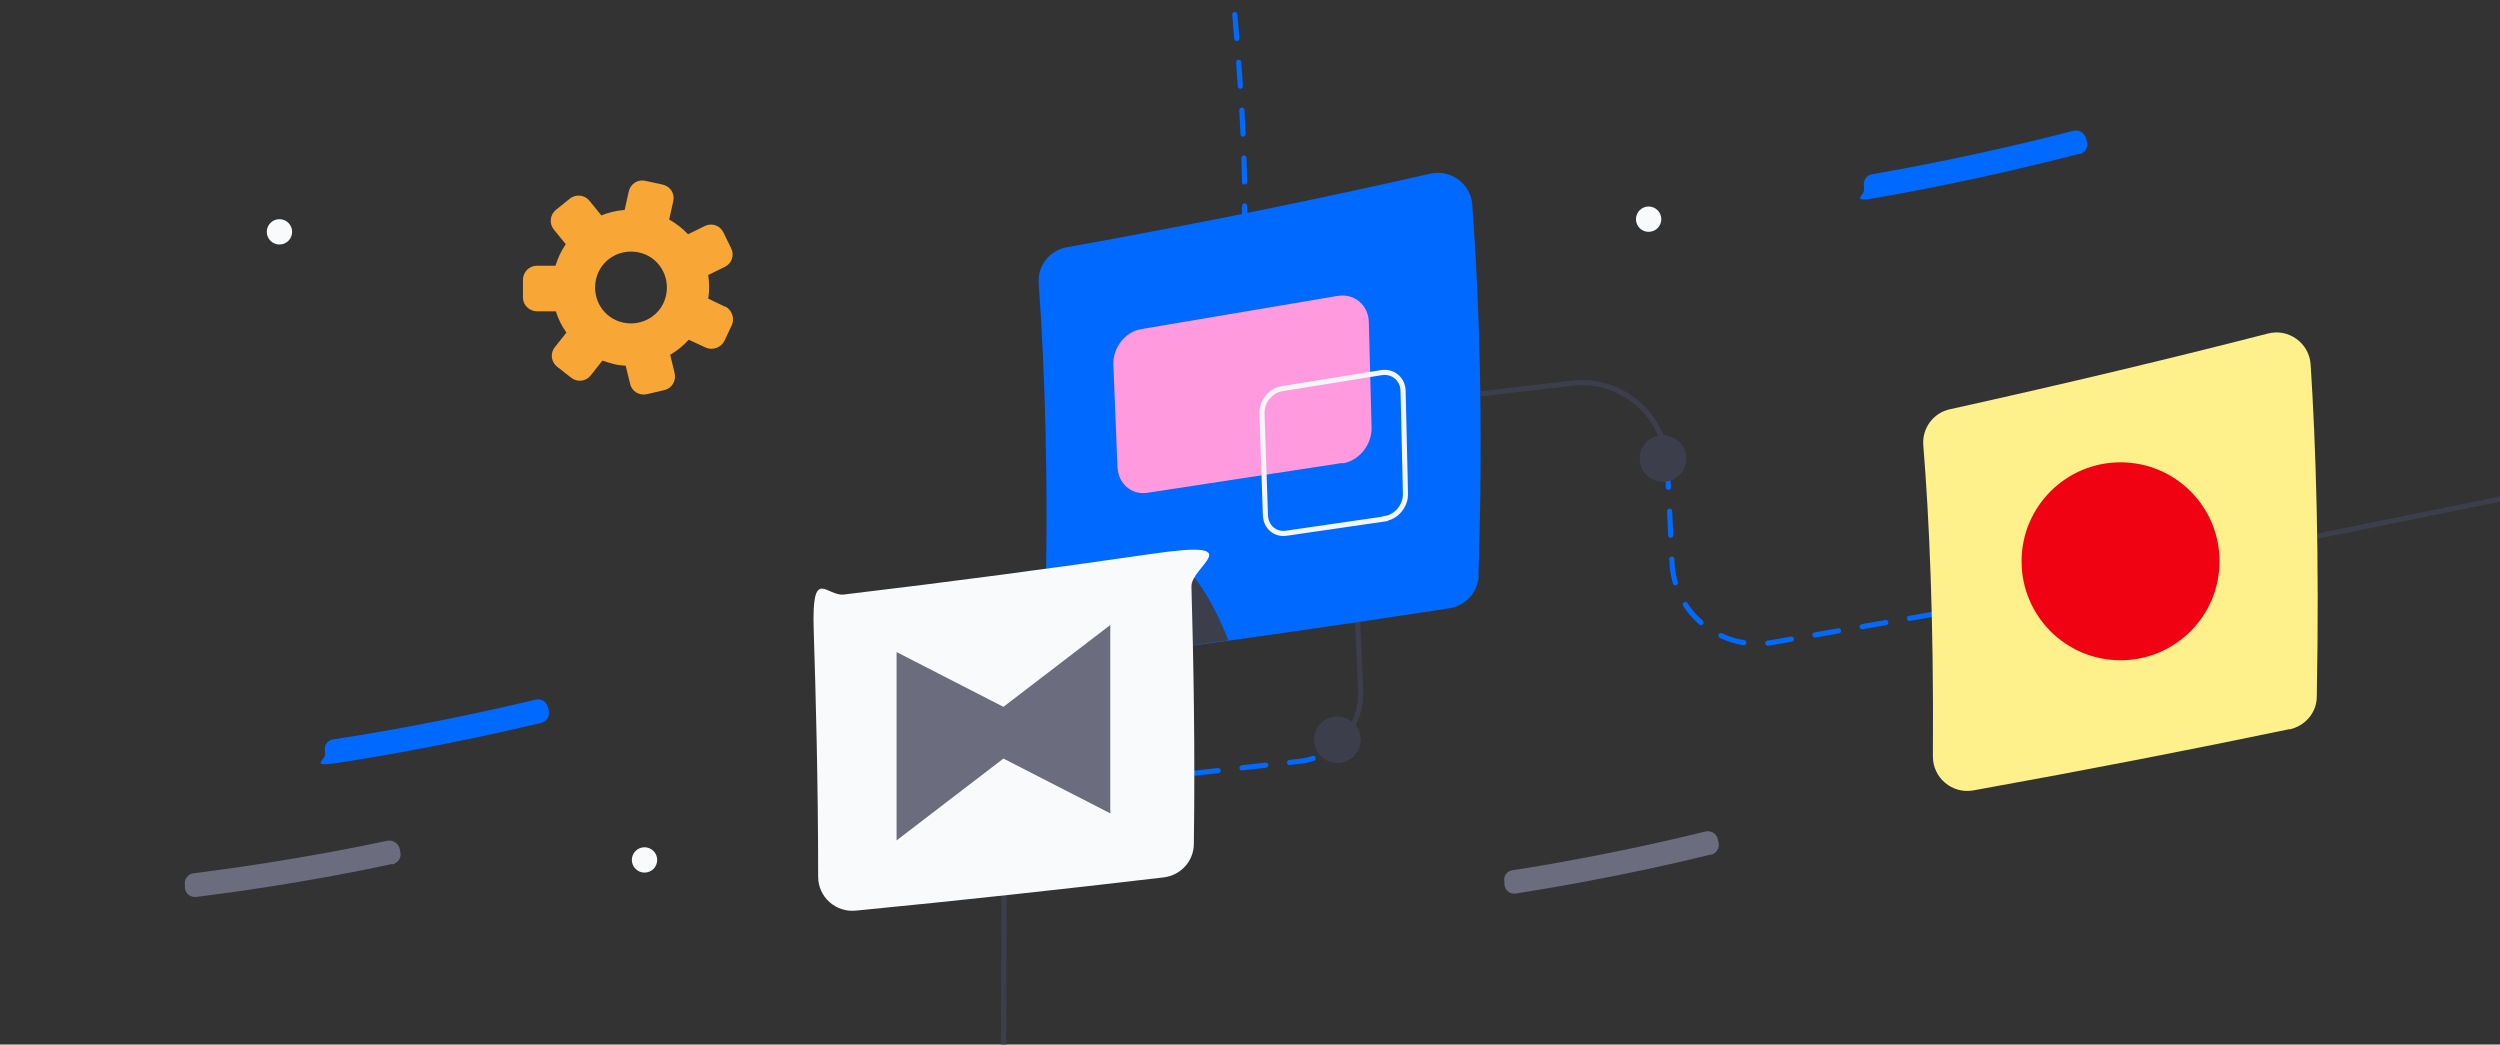
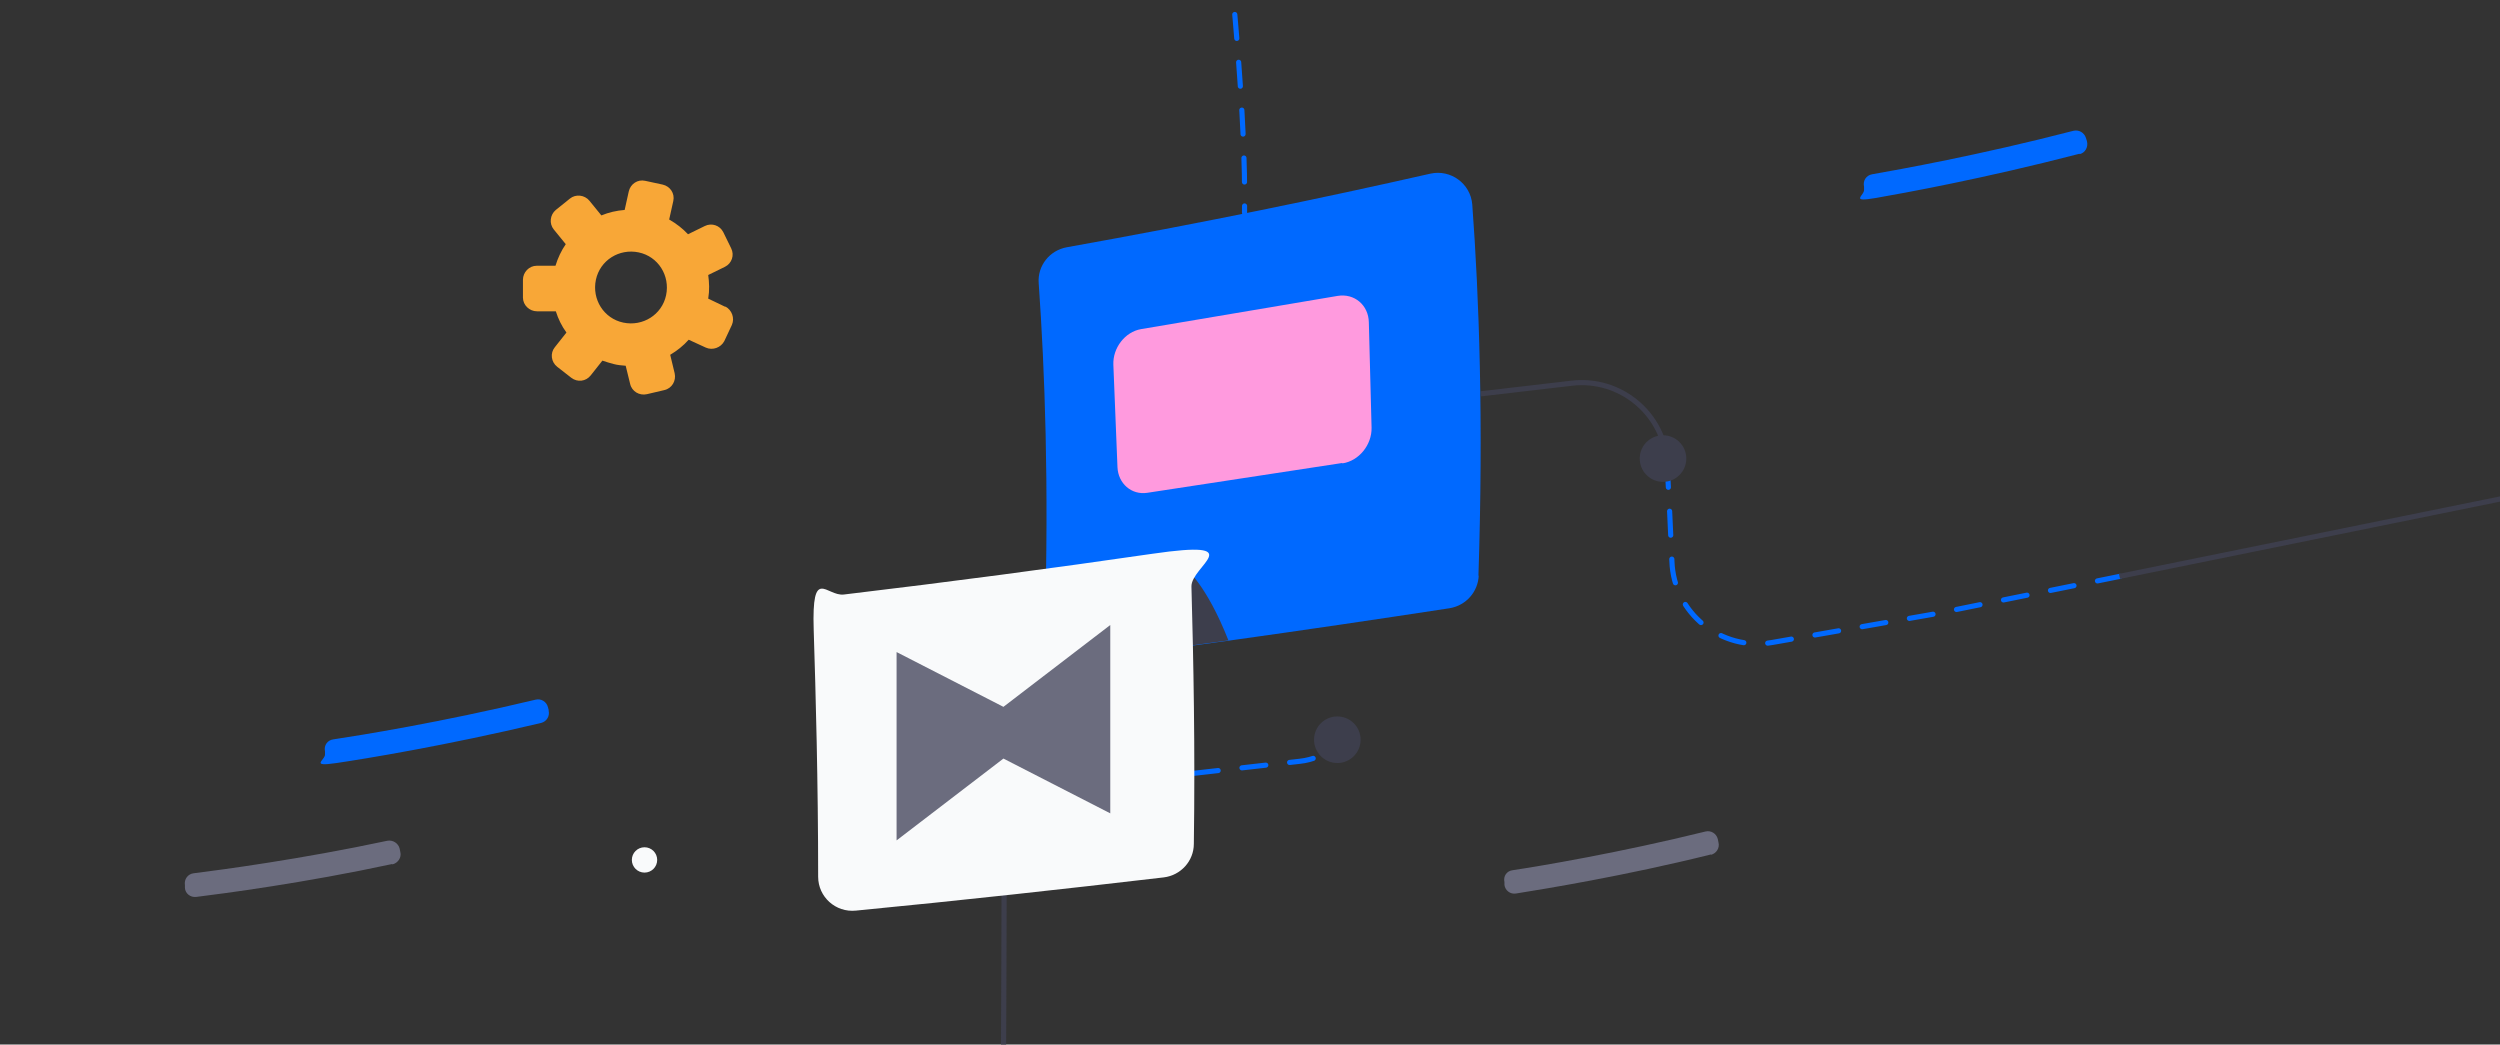
<svg xmlns="http://www.w3.org/2000/svg" id="right" version="1.1" viewBox="0 0 730 305">
  <rect x="0" y="0" width="730" height="305" fill="#333333" stroke="none" />
  <defs>
    <style>
      .st0 {
        fill: #f8a737;
      }

      .st1 {
        fill: #0069ff;
      }

      .st2 {
        fill: #6b6c7e;
      }

      .st3 {
        stroke: #3d3e4c;
      }

      .st3, .st4, .st5 {
        fill: none;
        stroke-width: 1.5px;
      }

      .st3, .st5 {
        stroke-miterlimit: 10;
      }

      .st6 {
        fill: #f00213;
      }

      .st7 {
        fill: #3d3e4c;
      }

      .st4 {
        stroke: #0069ff;
        stroke-dasharray: 7;
        stroke-linecap: round;
        stroke-linejoin: round;
      }

      .st8 {
        fill: #ff9ade;
      }

      .st5 {
        stroke: #f4f5f7;
      }

      .st9 {
        fill: #f9fafb;
      }

      .st10 {
        fill: #fef08a;
      }
    </style>
  </defs>
  <path class="st4" d="M359.2-9.7s4.7,42.9,4.2,71.8" />
-   <path class="st3" d="M389.8,218.1c4.8-3.8,7.7-9.7,7.5-16.2-.4-11.4-1-25.2-1.9-31.8" />
  <path class="st4" d="M293.1,232.1l86.4-9.8c3.9-.4,7.4-2,10.3-4.3" />
  <path class="st3" d="M293,314.7s.3-57,.2-82.6" />
  <path class="st4" d="M486.8,135.3c.5,9,1,19.2,1.4,28.6.5,15.2,14.4,26.3,29.3,23.7l46.7-8.2,54.8-11.1" />
  <path class="st3" d="M432.4,115l26.5-3.1c14.3-1.7,27.1,9,27.9,23.4" />
  <circle class="st7" cx="390.5" cy="216" r="6.8" />
  <circle class="st7" cx="485.6" cy="133.9" r="6.8" />
  <g>
    <path class="st1" d="M431.8,168c-.2,4.8-3.7,8.8-8.5,9.6-20.9,3.2-42.5,6.4-64.7,9.5-7.8,1.1-15.7,2.1-23.7,3.2-6.1.8-12.3,1.6-18.5,2.4-6.1.8-11.4-4.1-11.3-10.2,1.2-41,0-74.3-1.8-99.8-.4-5.1,3.2-9.6,8.2-10.5,39.1-7,74.5-14.3,106.2-21.5,5.9-1.3,11.7,2.9,12.2,9,2,27,3.3,63.1,1.8,108.5Z" />
    <path class="st7" d="M358.7,187c-7.8,1.1-15.7,2.1-23.7,3.2l11.2-24.2s6,4.5,12.5,21Z" />
    <g>
      <path class="st8" d="M391.9,135.2l-56.9,8.7c-4.6.7-8.5-2.7-8.7-7.5l-1.2-29.9c-.2-4.9,3.4-9.6,8.1-10.4l57.4-9.7c4.9-.8,9,2.7,9.1,7.7l.8,30.8c.1,5-3.7,9.7-8.5,10.4Z" />
-       <path class="st5" d="M404.5,151.5l-28.9,4.2c-3.3.5-6-1.9-6.1-5.3l-1-29.7c-.1-3.4,2.5-6.7,5.8-7.2l29.1-4.7c3.4-.5,6.2,1.9,6.3,5.3l.7,30.2c0,3.4-2.6,6.6-5.9,7.1Z" />
    </g>
  </g>
  <g>
    <path class="st9" d="M339.8,256.2c-29,3.4-58.9,6.7-89.9,9.7-5.9.6-11-4-11-9.9,0-27.5-.7-53.2-1.3-72.1s3.7-9.7,8.8-10.3c31.1-3.7,61.2-7.7,90.1-11.9s11.2,3.6,11.4,9.6c.6,21.3,1.1,47.8.7,75.1,0,5-3.8,9.2-8.8,9.8Z" />
    <polygon class="st2" points="324.2 237.5 293 221.5 261.8 245.4 261.8 190.4 293 206.4 324.2 182.5 324.2 237.5" />
  </g>
  <line class="st3" x1="618.9" y1="168.3" x2="758.6" y2="139.9" />
  <path class="st1" d="M607.2,44.9c-28.1,7.3-51.4,11.5-59.4,12.9s-3.2-.8-3.5-2.5v-.8c-.4-1.8.7-3.3,2.3-3.6,7.9-1.4,31-5.5,58.8-12.7,1.6-.4,3.2.5,3.7,2.1s.2.6.3,1c.4,1.6-.5,3.3-2.1,3.7Z" />
  <path class="st1" d="M158,211.1c-28.2,6.7-51.6,10.5-59.7,11.7s-3.2-.9-3.4-2.6v-.8c-.4-1.8.8-3.3,2.4-3.5,7.9-1.2,31.1-4.9,59.1-11.6,1.6-.4,3.2.6,3.6,2.2s.2.6.2,1c.4,1.6-.6,3.2-2.2,3.6Z" />
-   <circle class="st9" cx="481.4" cy="64" r="3.7" />
  <circle class="st9" cx="188.2" cy="251.1" r="3.7" />
-   <circle class="st9" cx="81.6" cy="67.7" r="3.7" />
  <path class="st2" d="M114.5,252.3c-25.5,5.5-49.1,8.6-57.2,9.6-1.7.2-3.2-1-3.3-2.6v-.8c-.3-1.8.9-3.3,2.5-3.5,8-1,31.3-4.1,56.6-9.5,1.6-.3,3.2.7,3.6,2.3l.2,1c.4,1.6-.7,3.2-2.3,3.6Z" />
  <path class="st2" d="M499.6,249.5c-25.3,6.3-48.8,10.1-56.9,11.4-1.7.3-3.2-.9-3.4-2.5v-.8c-.4-1.8.7-3.3,2.4-3.5,8-1.2,31.2-5.1,56.3-11.3,1.6-.4,3.2.6,3.6,2.2l.2,1c.4,1.6-.6,3.2-2.2,3.6Z" />
  <path class="st0" d="M211.8,89.6l-5-2.4c.4-2.4.3-4.7,0-6.9l4.9-2.4c2-1,2.8-3.4,1.8-5.4l-2.3-4.7c-1-2-3.4-2.8-5.4-1.8l-4.9,2.4c-1.6-1.7-3.4-3.1-5.5-4.3l1.2-5.4c.5-2.2-.9-4.3-3.1-4.8l-5.1-1.1c-2.2-.5-4.3.9-4.8,3.1l-1.2,5.4c-2.4.2-4.6.7-6.8,1.6l-3.5-4.3c-1.4-1.7-4-2-5.7-.6l-4.1,3.3c-1.7,1.4-2,4-.6,5.7l3.5,4.3c-1.3,1.9-2.3,4-3,6.3h-5.5c-2.2,0-4,1.9-4,4.1v5.2c0,2.2,1.9,4,4.1,4h5.5c.7,2.2,1.7,4.3,3.1,6.2l-3.4,4.3c-1.4,1.7-1.1,4.3.7,5.7l4.1,3.2c1.8,1.4,4.3,1.1,5.7-.7l3.4-4.3c1.1.4,2.2.7,3.3,1s2.3.4,3.5.5l1.3,5.3c.5,2.2,2.7,3.5,4.9,3l5.1-1.2c2.2-.5,3.5-2.7,3-4.9l-1.3-5.4c2-1.2,3.8-2.6,5.4-4.4l5,2.3c2,.9,4.4,0,5.4-1.9l2.2-4.7c.9-2,0-4.4-1.9-5.4ZM182,94.2c-5.7-1.2-9.2-6.8-8-12.5,1.2-5.7,6.8-9.2,12.5-8s9.2,6.8,8,12.5-6.8,9.2-12.5,8Z" />
  <g>
-     <path class="st10" d="M668.6,212.9c-28.3,5.9-59.1,11.9-92.4,17.9-6.2,1.1-11.8-3.7-11.8-9.9.3-39.8-1.1-70.1-2.8-90.9-.4-5,3-9.5,7.8-10.5,34.3-7.6,65.2-15,92.8-22.1,6.1-1.6,12.1,2.8,12.5,9,1.5,23.1,2.6,55.5,1.8,97,0,4.7-3.4,8.6-8,9.6Z" />
-     <circle class="st6" cx="619.2" cy="163.9" r="28.9" />
+     <path class="st10" d="M668.6,212.9Z" />
  </g>
</svg>